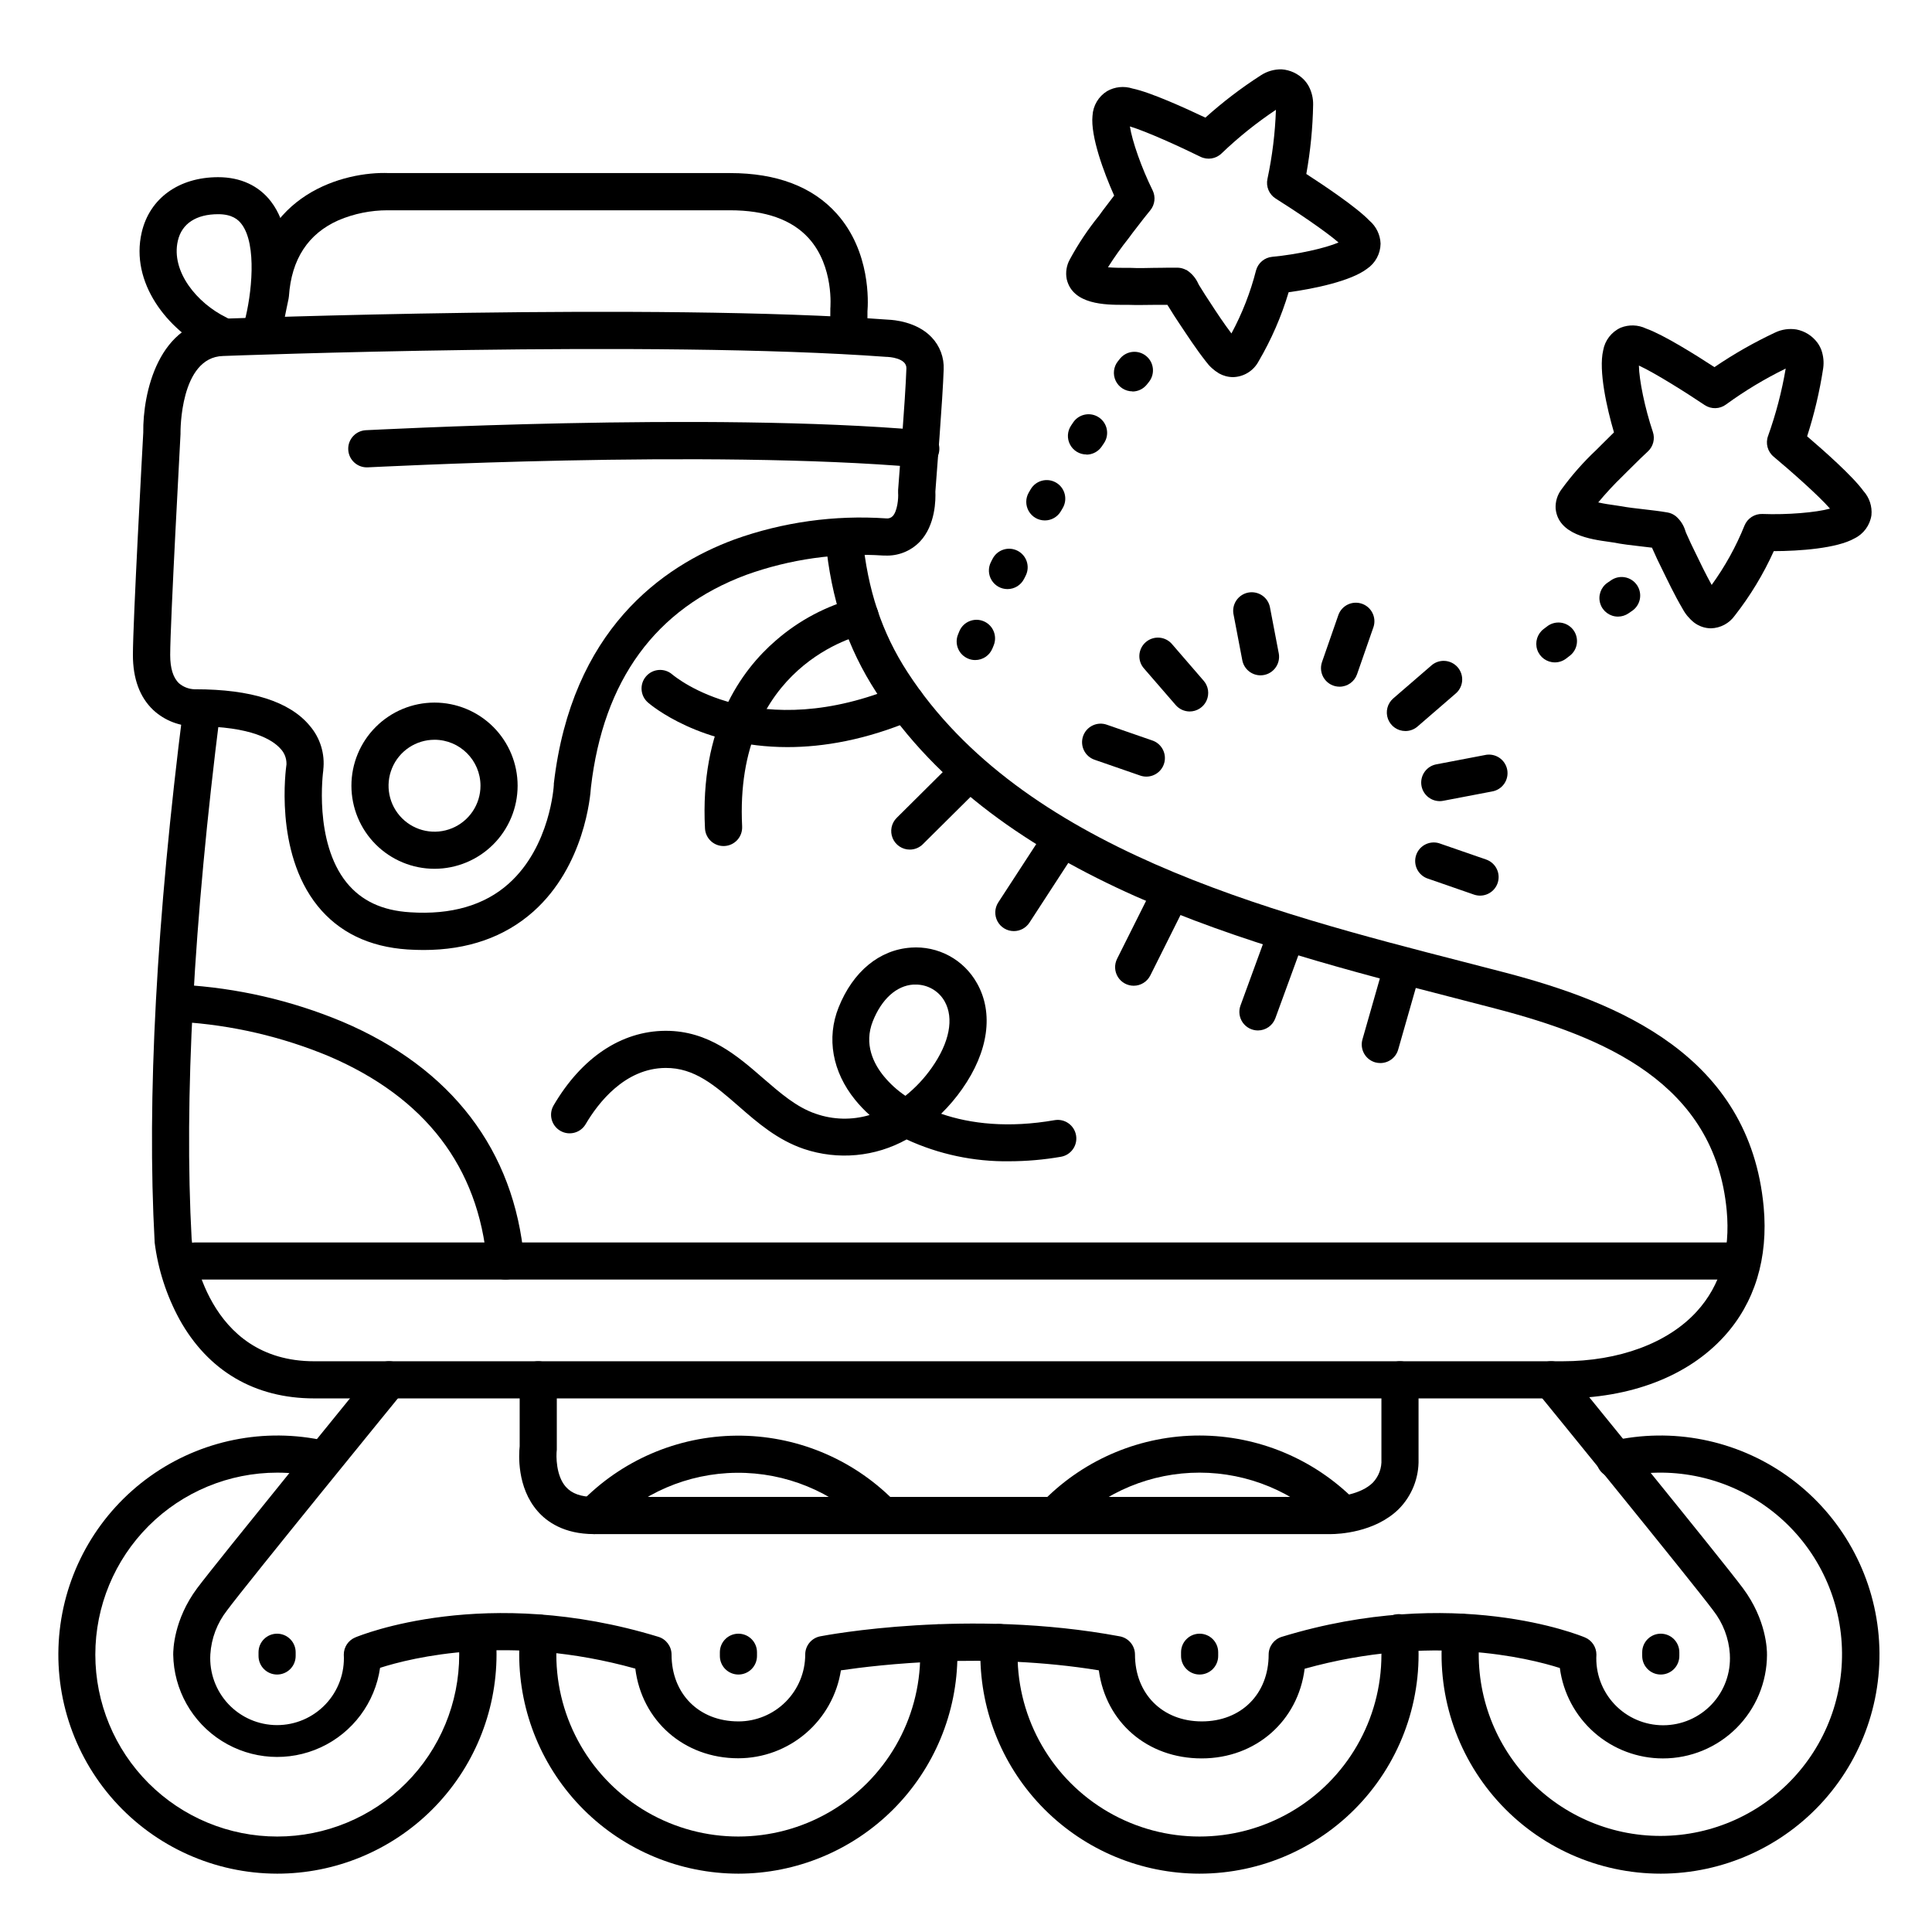
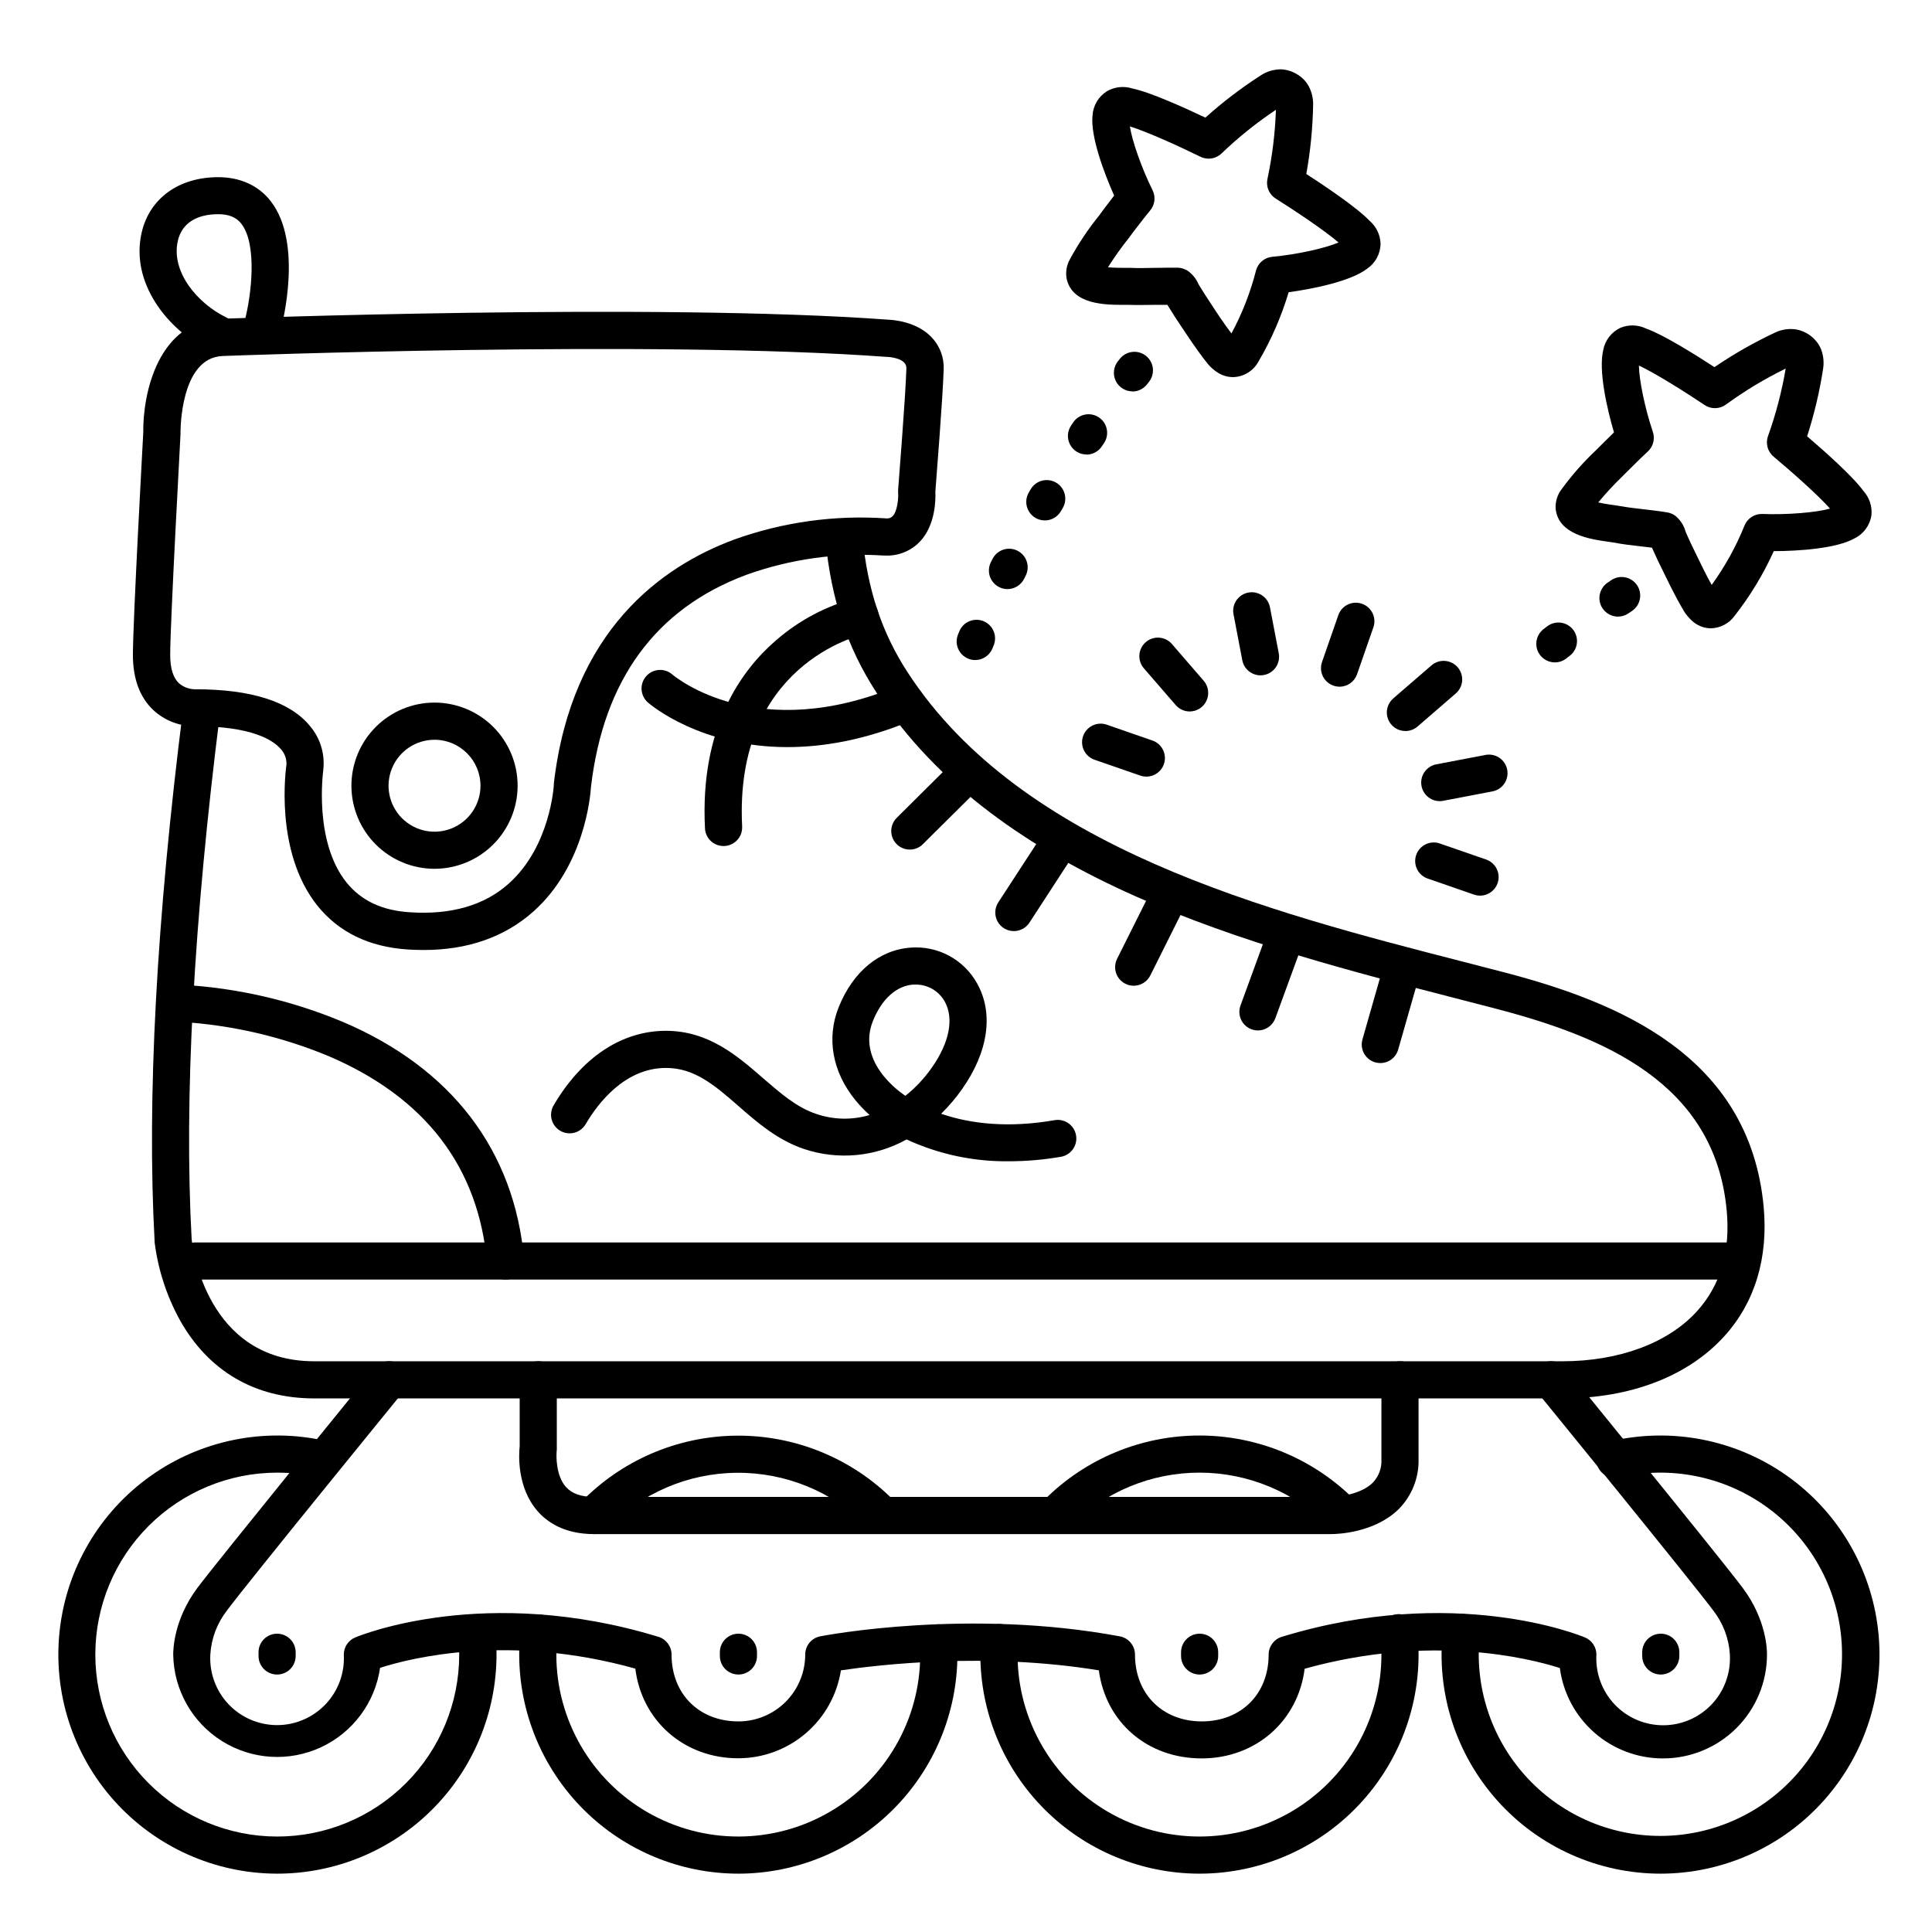
<svg xmlns="http://www.w3.org/2000/svg" fill="#000000" width="800px" height="800px" version="1.1" viewBox="144 144 512 512">
  <g>
    <path d="m470.75 243.94c-1.301-0.008-2.574-0.348-3.703-0.984-1.371-0.82-2.562-1.906-3.5-3.199-2.637-3.356-4.922-6.887-7.144-10.215l-1.23-1.871c-0.305-0.461-0.621-0.984-0.934-1.496-0.316-0.512-0.492-0.816-0.738-1.18l-0.129-0.207h-3.277c-2.262 0-4.606 0.098-7.027 0h-1.277c-4.723 0-13.531 0-15.105-6.828-0.352-1.809-0.043-3.684 0.867-5.281 2.211-4.082 4.797-7.949 7.723-11.555l0.984-1.359c1.121-1.477 2.125-2.785 3-3.938-2.746-6.129-6.277-15.695-5.738-21.145h0.004c0.137-2.68 1.582-5.121 3.867-6.531 2.047-1.164 4.488-1.414 6.731-0.691 4.773 0.984 14.18 5.273 19.316 7.715 4.59-4.125 9.508-7.879 14.699-11.215 1.633-1.07 3.551-1.621 5.504-1.586 2.234 0.156 4.336 1.133 5.902 2.734 0.504 0.531 0.938 1.121 1.289 1.762 0.785 1.492 1.184 3.156 1.16 4.844-0.109 6.168-0.715 12.316-1.809 18.391 4.781 3.09 13.371 8.855 16.727 12.367 1.793 1.527 2.867 3.738 2.953 6.094-0.035 2.676-1.375 5.168-3.594 6.668-4.301 3.277-14.109 5.305-20.773 6.211h0.004c-1.914 6.41-4.594 12.57-7.981 18.34-1.344 2.508-3.93 4.094-6.769 4.156zm1.172-9.535m-18.254-19.465h2.481-0.004c0.777 0.027 1.535 0.238 2.215 0.609h0.078c1.383 0.883 2.469 2.152 3.129 3.652 0.07 0.137 0.129 0.254 0.188 0.355 0.266 0.395 0.57 0.906 0.887 1.418 0.316 0.512 0.5 0.816 0.746 1.191l1.238 1.891c1.91 2.953 3.719 5.668 5.719 8.316v-0.008c2.852-5.289 5.043-10.906 6.523-16.727 0.551-1.977 2.269-3.402 4.312-3.582 6.543-0.609 14.012-2.273 17.543-3.789-3.484-3.051-11.691-8.531-16.648-11.641-1.762-1.109-2.637-3.203-2.184-5.234 1.281-6.019 2.031-12.141 2.242-18.293-5.121 3.414-9.93 7.273-14.375 11.531-1.492 1.473-3.75 1.84-5.629 0.914-5.246-2.59-14.23-6.691-18.695-8.039 0.57 3.797 3.09 11.031 6.012 16.914v0.004c0.863 1.746 0.617 3.836-0.629 5.332-0.766 0.934-2.215 2.727-4.703 6.004l-1.016 1.375c-1.961 2.465-3.789 5.035-5.473 7.695 1.555 0.148 3.394 0.156 4.211 0.156h1.691c2.086 0.098 4.164 0.059 6.356 0 1.285 0.023 2.504-0.047 3.785-0.047z" />
    <path d="m597.44 310.51c-1.625-0.008-3.203-0.547-4.496-1.535-1.25-0.992-2.285-2.231-3.039-3.641-2.164-3.672-3.938-7.438-5.719-11.07l-0.984-2.016c-0.246-0.512-0.492-1.055-0.727-1.605s-0.383-0.875-0.582-1.277c0-0.07-0.07-0.148-0.098-0.227-1.062-0.137-2.137-0.254-3.246-0.383-2.254-0.254-4.586-0.523-6.965-0.984-0.324-0.059-0.758-0.117-1.258-0.188-4.684-0.648-13.402-1.859-14.062-8.789l-0.004 0.004c-0.105-1.844 0.449-3.66 1.566-5.129 2.734-3.754 5.812-7.242 9.199-10.422l1.211-1.211c1.312-1.312 2.473-2.465 3.484-3.453-1.898-6.434-4.121-16.395-2.863-21.719l-0.004 0.004c0.461-2.641 2.184-4.887 4.617-6.012 2.188-0.887 4.644-0.809 6.769 0.215 4.594 1.613 13.344 7.113 18.105 10.223 5.102-3.473 10.473-6.535 16.059-9.16 1.762-0.844 3.738-1.133 5.668-0.824 2.223 0.43 4.199 1.676 5.551 3.492 0.43 0.59 0.781 1.234 1.043 1.918 0.566 1.574 0.734 3.266 0.492 4.922-0.934 6.098-2.356 12.113-4.25 17.984 4.328 3.699 12.074 10.539 14.926 14.496 1.582 1.746 2.348 4.082 2.117 6.426-0.395 2.648-2.062 4.938-4.469 6.121-4.695 2.676-14.691 3.375-21.41 3.387v-0.004c-2.754 6.102-6.231 11.844-10.355 17.113-1.453 2.035-3.777 3.273-6.277 3.344zm1.465-9.359m-31.359-24.008c1.516 0.355 3.344 0.609 4.152 0.719 0.809 0.109 1.25 0.176 1.672 0.254 2.055 0.375 4.121 0.609 6.309 0.855 1.969 0.234 4.074 0.461 6.188 0.828h0.004c0.781 0.129 1.516 0.445 2.144 0.926l0.07 0.051c1.242 1.051 2.141 2.449 2.586 4.016l0.137 0.375c0.207 0.422 0.453 0.984 0.688 1.523 0.234 0.543 0.383 0.875 0.582 1.277l0.984 2.035c1.496 3.129 2.953 6.109 4.547 9.004v0.004c3.535-4.875 6.461-10.16 8.707-15.746 0.785-1.918 2.684-3.141 4.754-3.059 6.562 0.254 14.199-0.383 17.898-1.418-3.039-3.492-10.449-10.016-14.945-13.777-1.609-1.34-2.191-3.551-1.457-5.508 2.074-5.797 3.633-11.762 4.664-17.832-5.531 2.703-10.816 5.883-15.793 9.508-1.672 1.258-3.957 1.32-5.695 0.156-4.852-3.266-13.207-8.531-17.418-10.461 0.059 3.848 1.594 11.344 3.699 17.574 0.621 1.844 0.102 3.879-1.328 5.195-0.895 0.816-2.559 2.402-5.461 5.312l-1.242 1.242c-2.273 2.195-4.422 4.516-6.445 6.945z" />
    <path d="m217.43 640.54c-16.5-0.027-32.215-7.074-43.207-19.379-10.996-12.309-16.23-28.711-14.402-45.113 1.828-16.398 10.551-31.246 23.984-40.832 13.438-9.582 30.316-12.992 46.418-9.383 1.32 0.238 2.488 1.004 3.231 2.121 0.742 1.113 0.996 2.488 0.703 3.797-0.289 1.309-1.105 2.441-2.254 3.137-1.148 0.695-2.531 0.891-3.824 0.539-3.481-0.77-7.035-1.16-10.598-1.16-12.789 0-25.051 5.078-34.094 14.121-9.043 9.043-14.125 21.309-14.125 34.094 0 12.789 5.082 25.055 14.125 34.094 9.043 9.043 21.305 14.125 34.094 14.125 12.785 0 25.051-5.082 34.094-14.125 9.043-9.039 14.121-21.305 14.121-34.094 0-1.594-0.078-3.199-0.227-4.773v0.004c-0.27-2.719 1.711-5.141 4.43-5.414 2.715-0.27 5.141 1.711 5.41 4.43 0.188 1.891 0.277 3.816 0.277 5.738v-0.004c-0.016 15.414-6.148 30.191-17.055 41.082-10.902 10.891-25.688 17.004-41.102 16.996z" />
    <path d="m496.7 550.55h-195.3c-7.961 0-12.516-3.297-14.926-6.07-5.531-6.328-4.981-15.086-4.754-17.199v-17.617c0-2.715 2.203-4.918 4.922-4.918 2.715 0 4.918 2.203 4.918 4.918v17.852c0.016 0.223 0.016 0.445 0 0.668-0.215 1.711-0.215 6.887 2.383 9.84 1.594 1.801 4.043 2.676 7.5 2.676h195.12c2.125 0 8.059-0.629 11.238-3.769l-0.004 0.004c1.59-1.664 2.422-3.914 2.293-6.211v-21.059c0-2.715 2.203-4.918 4.922-4.918 2.715 0 4.918 2.203 4.918 4.918v21.02c0.129 4.949-1.773 9.734-5.262 13.246-6.359 6.246-16.051 6.621-17.961 6.621z" />
    <path d="m584.67 610c-6.684-0.004-13.137-2.438-18.156-6.844-5.023-4.41-8.27-10.492-9.141-17.117-8.285-2.637-34.281-9.102-67.629 0.195-1.73 13.777-12.879 23.762-27.297 23.762-14.414 0-25.406-9.594-27.246-23.34-29.855-4.871-58.449-1.457-68.348 0l-0.004 0.004c-1.012 6.488-4.309 12.398-9.297 16.672-4.988 4.273-11.336 6.625-17.902 6.629-14.414 0-25.586-9.977-27.285-23.762-33.457-9.348-59.375-2.863-67.641-0.207-1.332 9.227-7.238 17.156-15.699 21.07-8.465 3.918-18.332 3.285-26.227-1.676-7.898-4.957-12.746-13.574-12.895-22.898 0-1.219 0.109-9.211 6.356-17.613 5.582-7.441 45.316-56.246 47.039-58.324 1.715-2.106 4.816-2.418 6.922-0.703 2.106 1.719 2.422 4.816 0.703 6.922-0.414 0.5-41.328 50.676-46.762 58.008h0.004c-2.617 3.34-4.156 7.391-4.422 11.621-0.289 4.867 1.438 9.637 4.773 13.191 3.34 3.551 7.996 5.57 12.871 5.582 4.871 0.012 9.535-1.988 12.891-5.527 3.356-3.535 5.102-8.301 4.832-13.168 0-1.98 1.191-3.769 3.019-4.535 1.387-0.582 34.637-14.141 80.355-0.168 2.066 0.633 3.481 2.543 3.484 4.703 0 10.41 7.273 17.711 17.711 17.711v0.004c4.695 0 9.203-1.867 12.523-5.188 3.32-3.324 5.188-7.828 5.188-12.527-0.004-2.34 1.641-4.363 3.938-4.828 1.594-0.305 39.359-7.469 79.438 0 2.324 0.434 4.012 2.465 4.016 4.828 0 10.41 7.273 17.711 17.711 17.711 10.441 0 17.711-7.273 17.711-17.711 0.004-2.16 1.414-4.07 3.484-4.703 45.715-13.973 78.965-0.414 80.355 0.168 1.828 0.766 3.019 2.555 3.019 4.535-0.281 4.867 1.457 9.637 4.801 13.18 3.348 3.547 8.008 5.555 12.883 5.555s9.535-2.008 12.879-5.555c3.348-3.543 5.082-8.312 4.801-13.18v-0.129 0.004c-0.273-4.215-1.812-8.25-4.418-11.574-5.441-7.332-46.348-57.504-46.762-58.008h0.004c-1.719-2.106-1.402-5.203 0.703-6.922 2.106-1.715 5.207-1.402 6.922 0.703 1.684 2.078 41.457 50.852 47.035 58.359 6.238 8.395 6.375 16.375 6.356 17.613l0.004 0.004c-0.023 7.301-2.941 14.297-8.117 19.449-5.176 5.152-12.184 8.035-19.484 8.023z" />
-     <path d="m368.88 237.64h-0.137c-2.715-0.074-4.856-2.332-4.785-5.047 0.059-2.215 0.09-4.281 0.09-6.297-0.008-0.176-0.008-0.355 0-0.531 0-0.098 1.043-11.141-5.727-18.629-4.449-4.922-11.473-7.41-20.871-7.41h-90.715c-4.477-0.004-8.906 0.891-13.027 2.641-8.059 3.562-12.477 10.332-13.137 20.121-0.02 0.23-0.051 0.461-0.098 0.688 0 0-0.809 3.769-2.098 10.32v0.004c-0.57 2.617-3.129 4.301-5.758 3.781-2.629-0.516-4.359-3.043-3.894-5.68 1.094-5.578 1.832-9.074 2.055-10.137 1.969-26.074 24.492-32.07 36.281-31.598h90.422c12.348 0 21.855 3.609 28.25 10.746 9.043 10.086 8.344 23.617 8.156 25.891 0 2.035 0 4.113-0.09 6.336-0.062 2.672-2.246 4.805-4.918 4.801z" />
    <path d="m558.06 514.59h-330.79c-15.742 0-28.133-7.262-35.73-20.988h0.004c-3.441-6.32-5.668-13.23-6.566-20.371v-0.188c-2.078-37.777 0.473-85.363 7.586-141.44l0.004 0.004c0.152-1.305 0.82-2.488 1.855-3.297 1.035-0.809 2.348-1.168 3.648-1.004 1.301 0.168 2.481 0.844 3.281 1.883 0.801 1.043 1.148 2.356 0.973 3.656-6.996 55.438-9.574 102.39-7.535 139.54 0.227 2.137 3.938 32.363 32.473 32.363h330.8c14.988 0 27.965-4.812 35.602-13.195 6.277-6.887 8.945-15.891 7.93-26.773-3.141-33.84-32.68-46.012-61.156-53.461-3.562-0.93-7.191-1.871-10.895-2.824-53.852-13.887-120.88-31.125-153.27-80.965-7.723-11.875-12.016-24.699-13.492-40.344h0.004c-0.172-1.324 0.203-2.66 1.035-3.699 0.832-1.043 2.051-1.703 3.379-1.828s2.652 0.293 3.664 1.16c1.012 0.867 1.629 2.109 1.711 3.441 1.328 14.004 5.125 25.418 11.957 35.918 30.297 46.582 95.27 63.34 147.47 76.754 3.715 0.953 7.356 1.891 10.922 2.824 29.922 7.871 64.738 21.953 68.469 62.07 1.258 13.57-2.363 25.438-10.461 34.32-9.645 10.617-24.867 16.441-42.875 16.441z" />
    <path d="m605.12 483.1h-409.35c-2.715 0-4.918-2.203-4.918-4.922 0-2.715 2.203-4.918 4.918-4.918h409.35c2.715 0 4.918 2.203 4.918 4.918 0 2.719-2.203 4.922-4.918 4.922z" />
    <path d="m259.16 374.24c-5.84 0-11.441-2.316-15.574-6.445-4.133-4.129-6.453-9.734-6.457-15.574 0-5.844 2.32-11.445 6.453-15.574 4.129-4.133 9.73-6.453 15.574-6.453 5.84 0.004 11.441 2.324 15.574 6.457 4.129 4.133 6.445 9.734 6.445 15.578-0.008 5.836-2.332 11.43-6.457 15.555s-9.723 6.449-15.559 6.457zm0-34.195c-4.926-0.004-9.371 2.961-11.258 7.512-1.891 4.555-0.852 9.793 2.633 13.281 3.484 3.484 8.723 4.531 13.277 2.644 4.551-1.883 7.523-6.328 7.523-11.254-0.008-6.723-5.453-12.172-12.176-12.184z" />
    <path d="m256.25 395.76c-1.379 0-2.785-0.051-4.223-0.137-10.215-0.68-18.254-4.574-23.891-11.59-11.539-14.359-8.344-36.531-8.215-37.465 0.004-0.035 0.004-0.07 0-0.109 0.023-1.527-0.562-3-1.633-4.09-1.969-2.195-7.457-5.902-22.453-5.902l-0.004-0.004c-4.144 0.062-8.16-1.477-11.207-4.289-3.582-3.387-5.402-8.305-5.402-14.613 0-8.777 2.539-55.152 2.746-58.922-0.148-10.332 3.938-29.668 20.754-30.168 1.102 0 114.91-4.301 176.8 0.254 1.23 0.051 7.438 0.5 11.367 4.656 2.188 2.293 3.344 5.383 3.195 8.551-0.234 7.477-1.969 29.246-2.203 32.363 0.09 1.969 0.09 8.855-4.121 13.266l-0.004-0.004c-2.418 2.516-5.812 3.852-9.297 3.664-0.129 0.008-0.258 0.008-0.383 0-12.332-0.801-24.695 0.945-36.32 5.125-24.012 8.945-37.855 27.887-41.152 56.305-0.137 2.234-1.672 20.793-15.242 32.906-7.625 6.777-17.395 10.203-29.117 10.203zm-26.566-47.703c-0.07 0.5-2.59 18.98 6.168 29.836 3.938 4.832 9.406 7.418 16.848 7.871 10.824 0.719 19.68-1.832 26.098-7.578 11.078-9.879 11.973-26.027 11.973-26.195-0.008-0.109-0.008-0.223 0-0.332 4.715-40.602 28.613-57.582 47.844-64.688v-0.004c12.871-4.617 26.562-6.519 40.207-5.59 0.645 0.094 1.293-0.125 1.75-0.59 1.238-1.301 1.555-4.703 1.438-6.148-0.02-0.262-0.02-0.523 0-0.789 0-0.246 1.969-24.602 2.195-32.234 0.09-2.812-4.859-3.031-5.066-3.039h-0.215c-61.332-4.527-174.7-0.285-175.84-0.234-11.434 0.336-11.246 20.133-11.246 20.328v0.355c0 0.5-2.734 49.879-2.734 58.566 0 3.492 0.777 6.012 2.32 7.469h-0.008c1.141 0.98 2.582 1.543 4.086 1.602h0.277c14.762 0 24.973 3.246 30.289 9.645h-0.004c2.801 3.234 4.109 7.5 3.602 11.75z" />
-     <path d="m387.8 267.85h-0.434c-55.645-4.832-144.99 0-145.89 0-2.719 0.145-5.039-1.938-5.188-4.656-0.145-2.715 1.938-5.039 4.656-5.184 0.906 0 90.941-4.922 147.28 0h-0.004c2.719 0.117 4.828 2.414 4.711 5.129-0.117 2.719-2.414 4.828-5.133 4.711z" />
    <path d="m277.98 483.1c-2.551 0.012-4.688-1.934-4.918-4.477-2.262-25.379-16.375-43.789-41.949-54.73-12.473-5.188-25.727-8.258-39.211-9.082-2.719-0.074-4.859-2.336-4.789-5.055 0.074-2.715 2.336-4.859 5.055-4.785 14.641 0.828 29.035 4.137 42.566 9.789 28.918 12.281 45.57 34.074 48.156 62.977 0.121 1.301-0.285 2.594-1.121 3.594-0.836 1.004-2.035 1.633-3.336 1.75z" />
    <path d="m335.75 368.21c-2.621 0.004-4.785-2.047-4.922-4.664-1.379-26.648 9.496-41.828 18.852-49.879h0.004c6.109-5.305 13.355-9.137 21.184-11.188 2.66-0.574 5.277 1.117 5.852 3.773 0.574 2.656-1.117 5.277-3.773 5.848-1.465 0.324-34.441 8.207-32.273 50.934h-0.004c0.066 1.305-0.387 2.582-1.262 3.551s-2.098 1.551-3.402 1.617z" />
    <path d="m352.71 341.99c-23.035 0-36.223-11.141-36.988-11.809-2.059-1.777-2.285-4.887-0.508-6.941 1.777-2.059 4.887-2.285 6.941-0.508 0.984 0.809 22.633 18.695 60.102 2.953h0.004c2.496-1.012 5.344 0.172 6.383 2.652 1.043 2.484-0.105 5.348-2.574 6.418-12.637 5.336-23.855 7.234-33.359 7.234z" />
    <path d="m201.8 237.47c-0.746-0.008-1.484-0.176-2.156-0.504-11.316-5.531-21.176-18.086-18.094-31.359 2.086-9.043 9.84-14.652 20.27-14.652 5.902 0 10.766 2.234 14.004 6.465 8.453 11.031 3.102 32.109 2.461 34.441h-0.004c-0.703 2.625-3.406 4.18-6.031 3.473-2.625-0.707-4.18-3.406-3.473-6.031 1.918-7.144 3.394-20.508-0.766-25.93-0.855-1.121-2.43-2.609-6.188-2.609-5.844 0-9.645 2.5-10.688 7.027-1.902 8.195 5.172 16.602 12.828 20.328 2.066 1.004 3.168 3.301 2.648 5.539-0.516 2.238-2.516 3.82-4.812 3.812z" />
    <path d="m339.65 640.54c-15.391-0.02-30.148-6.141-41.031-17.027-10.883-10.883-17.004-25.637-17.023-41.031 0-2.074 0.109-4.152 0.324-6.219 0.137-1.297 0.785-2.488 1.805-3.309 1.016-0.82 2.312-1.203 3.613-1.062 2.703 0.285 4.66 2.711 4.375 5.414-0.188 1.719-0.281 3.449-0.277 5.176 0 17.227 9.191 33.145 24.109 41.758s33.297 8.613 48.215 0c14.918-8.613 24.109-24.531 24.109-41.758 0-0.934 0-1.879-0.078-2.812h-0.004c-0.152-2.719 1.926-5.047 4.641-5.199 2.719-0.156 5.047 1.922 5.203 4.637 0.07 1.113 0.098 2.254 0.098 3.375-0.02 15.398-6.144 30.156-17.031 41.039-10.891 10.887-25.652 17.004-41.047 17.02z" />
    <path d="m301.4 550.55c-1.973 0-3.758-1.18-4.527-2.996-0.773-1.816-0.387-3.918 0.984-5.34 10.816-11.215 25.684-17.609 41.266-17.75 15.578-0.141 30.562 5.984 41.578 17.004 1.863 1.93 1.836 5-0.062 6.898-1.895 1.895-4.965 1.922-6.894 0.059-9.148-9.152-21.594-14.238-34.531-14.121-12.938 0.113-25.289 5.426-34.27 14.742-0.93 0.961-2.207 1.504-3.543 1.504z" />
    <path d="m461.86 640.54c-15.391-0.02-30.148-6.141-41.031-17.027-10.883-10.883-17.008-25.637-17.027-41.031 0-1.152 0-2.32 0.109-3.473 0.16-2.715 2.492-4.789 5.211-4.629s4.789 2.492 4.629 5.211c-0.059 0.984-0.09 1.969-0.09 2.894l0.004-0.004c0 17.227 9.188 33.145 24.105 41.758 14.918 8.613 33.301 8.613 48.219 0 14.918-8.613 24.105-24.531 24.105-41.758 0-1.715-0.086-3.43-0.266-5.137-0.18-1.316 0.184-2.652 1.004-3.699 0.82-1.047 2.031-1.719 3.356-1.859 1.324-0.141 2.648 0.262 3.668 1.117 1.023 0.852 1.656 2.082 1.754 3.41 1.75 16.379-3.539 32.73-14.551 44.98s-26.707 19.246-43.18 19.246z" />
    <path d="m499.53 549.92c-1.312 0-2.57-0.523-3.492-1.457-9.035-9.074-21.309-14.184-34.117-14.199-12.805-0.012-25.09 5.066-34.145 14.121-1.93 1.863-5 1.836-6.898-0.059-1.898-1.898-1.922-4.969-0.059-6.898 10.902-10.902 25.699-17.02 41.117-17 15.418 0.02 30.199 6.168 41.078 17.098 1.402 1.41 1.82 3.523 1.059 5.359-0.762 1.836-2.555 3.035-4.543 3.035z" />
    <path d="m584.09 640.54c-16.516 0-32.25-7.035-43.266-19.344-11.016-12.309-16.266-28.723-14.438-45.141 0.301-2.699 2.731-4.648 5.434-4.348 2.699 0.301 4.648 2.731 4.348 5.434-1.496 13.621 2.883 27.234 12.043 37.43 9.16 10.195 22.23 16.004 35.934 15.965 13.707-0.035 26.746-5.91 35.852-16.156 9.105-10.242 13.414-23.879 11.844-37.492-1.57-13.617-8.871-25.918-20.066-33.82-11.199-7.898-25.234-10.652-38.586-7.57-1.285 0.332-2.652 0.133-3.785-0.555-1.137-0.691-1.945-1.809-2.242-3.102-0.301-1.293-0.062-2.652 0.656-3.769 0.719-1.117 1.855-1.895 3.156-2.16 16.113-3.715 33.047-0.387 46.555 9.156 13.504 9.547 22.301 24.395 24.176 40.824 1.879 16.43-3.34 32.883-14.344 45.227-11.004 12.344-26.754 19.406-43.289 19.422z" />
    <path d="m217.43 587.77c-2.715 0-4.918-2.203-4.918-4.918v-0.984c0-2.719 2.203-4.922 4.918-4.922 2.719 0 4.922 2.203 4.922 4.922v0.984c0 1.305-0.52 2.555-1.441 3.477s-2.176 1.441-3.481 1.441z" />
    <path d="m339.69 587.77c-2.715 0-4.918-2.203-4.918-4.918v-0.984c0-2.719 2.203-4.922 4.918-4.922 2.719 0 4.922 2.203 4.922 4.922v0.984c0 1.305-0.52 2.555-1.441 3.477s-2.176 1.441-3.481 1.441z" />
    <path d="m461.91 587.77c-2.715 0-4.918-2.203-4.918-4.918v-0.984c0-2.719 2.203-4.922 4.918-4.922 2.719 0 4.922 2.203 4.922 4.922v0.984c0 1.305-0.52 2.555-1.441 3.477s-2.172 1.441-3.481 1.441z" />
    <path d="m584.12 587.77c-2.719 0-4.918-2.203-4.918-4.918v-0.984c0-2.719 2.199-4.922 4.918-4.922s4.922 2.203 4.922 4.922v0.984c0 1.305-0.52 2.555-1.441 3.477-0.926 0.922-2.176 1.441-3.481 1.441z" />
    <path d="m477.37 417.08c-1.609 0-3.117-0.785-4.039-2.102-0.918-1.316-1.141-3.004-0.586-4.512l7.332-20.062c0.422-1.258 1.336-2.293 2.531-2.867 1.195-0.57 2.57-0.641 3.816-0.184 1.246 0.453 2.258 1.395 2.801 2.602 0.543 1.211 0.574 2.59 0.09 3.824l-7.332 20.062c-0.707 1.941-2.547 3.234-4.613 3.238z" />
    <path d="m444.43 405.23c-1.703-0.004-3.285-0.887-4.18-2.332-0.895-1.449-0.977-3.258-0.219-4.785l9.566-19.121v0.004c0.559-1.207 1.582-2.141 2.836-2.578 1.258-0.441 2.637-0.355 3.828 0.242 1.191 0.594 2.09 1.645 2.492 2.914s0.27 2.648-0.359 3.82l-9.555 19.121v-0.004c-0.836 1.668-2.543 2.723-4.41 2.719z" />
    <path d="m412.68 390.75c-1.809 0-3.469-0.988-4.328-2.578-0.859-1.586-0.781-3.516 0.203-5.031l11.672-17.93v0.004c0.691-1.133 1.816-1.938 3.109-2.231 1.297-0.293 2.656-0.051 3.769 0.676 1.113 0.723 1.883 1.867 2.141 3.168 0.258 1.305-0.02 2.656-0.773 3.75l-11.66 17.93v-0.004c-0.91 1.402-2.465 2.246-4.133 2.246z" />
    <path d="m385.11 369.15c-1.992 0.004-3.793-1.195-4.555-3.039-0.762-1.848-0.336-3.969 1.082-5.371l14.426-14.328c1.93-1.918 5.047-1.906 6.961 0.023 1.918 1.93 1.906 5.047-0.023 6.961l-14.426 14.316v0.004c-0.918 0.914-2.164 1.434-3.465 1.434z" />
    <path d="m509.8 425.72c-0.461 0-0.918-0.062-1.359-0.184-1.254-0.359-2.316-1.203-2.949-2.348-0.633-1.141-0.785-2.488-0.426-3.746l5.422-18.98c0.746-2.613 3.473-4.129 6.086-3.379 2.613 0.746 4.129 3.473 3.379 6.086l-5.422 18.98c-0.602 2.113-2.531 3.574-4.731 3.57z" />
    <path d="m402.44 318.92c-0.633 0.004-1.262-0.121-1.848-0.367-2.516-1.02-3.727-3.887-2.707-6.402l0.383-0.934v-0.004c1.07-2.461 3.914-3.613 6.394-2.586 2.481 1.023 3.68 3.848 2.699 6.348l-0.363 0.887v-0.004c-0.758 1.852-2.559 3.062-4.559 3.062zm8.551-18.805c-1.707 0-3.293-0.883-4.191-2.34-0.898-1.453-0.973-3.269-0.207-4.797l0.453-0.887v0.004c1.234-2.406 4.18-3.367 6.594-2.148 2.414 1.215 3.394 4.152 2.195 6.574l-0.441 0.875-0.004 0.004c-0.832 1.664-2.535 2.715-4.398 2.715zm9.891-18.195c-1.766-0.004-3.394-0.949-4.266-2.484-0.875-1.531-0.863-3.414 0.035-4.934l0.5-0.855c1.383-2.34 4.402-3.117 6.742-1.734 2.34 1.383 3.113 4.402 1.73 6.742l-0.492 0.836c-0.883 1.508-2.5 2.434-4.25 2.43zm11.039-17.477c-1.816 0-3.488-1.004-4.34-2.613-0.855-1.605-0.75-3.555 0.27-5.062l0.562-0.836h-0.004c1.531-2.246 4.594-2.828 6.84-1.297 2.246 1.527 2.828 4.59 1.297 6.836l-0.543 0.797 0.004 0.004c-0.906 1.371-2.438 2.203-4.086 2.211zm12.184-16.727c-1.891-0.004-3.609-1.086-4.43-2.789-0.816-1.703-0.586-3.727 0.594-5.203l0.668-0.828v0.004c1.754-1.992 4.773-2.234 6.82-0.543 2.051 1.688 2.387 4.699 0.766 6.801l-0.57 0.719c-0.93 1.18-2.344 1.871-3.848 1.879z" />
    <path d="m556.05 319.54c-2.117 0-3.996-1.355-4.668-3.363-0.668-2.008 0.023-4.219 1.715-5.492l0.789-0.602v0.004c1.031-0.848 2.363-1.234 3.688-1.082 1.324 0.156 2.527 0.84 3.34 1.898 0.809 1.059 1.152 2.402 0.953 3.723-0.195 1.316-0.922 2.5-2.008 3.273l-0.766 0.59c-0.867 0.68-1.938 1.051-3.043 1.051zm16.727-12.133h0.004c-2.156 0-4.059-1.402-4.699-3.461-0.637-2.059 0.137-4.289 1.914-5.512l0.855-0.582c1.078-0.785 2.434-1.102 3.75-0.867 1.316 0.23 2.481 0.988 3.231 2.098 0.746 1.109 1.008 2.473 0.727 3.781-0.281 1.305-1.082 2.441-2.219 3.148l-0.789 0.543 0.004-0.004c-0.809 0.551-1.758 0.848-2.734 0.855z" />
    <path d="m498.99 325.98c-1.59 0-3.082-0.77-4.004-2.066-0.926-1.301-1.16-2.961-0.641-4.465l4.379-12.586c0.961-2.469 3.699-3.738 6.203-2.867 2.5 0.867 3.867 3.562 3.086 6.094l-4.379 12.586c-0.688 1.977-2.551 3.305-4.644 3.305z" />
    <path d="m536.25 381.35c-0.551 0-1.094-0.09-1.613-0.266l-12.082-4.191h-0.004c-1.285-0.383-2.359-1.277-2.973-2.469-0.613-1.195-0.711-2.59-0.27-3.856 0.438-1.27 1.379-2.305 2.598-2.863 1.219-0.559 2.617-0.598 3.863-0.102l12.082 4.184c2.262 0.789 3.629 3.094 3.231 5.457-0.395 2.363-2.438 4.098-4.832 4.106z" />
    <path d="m525.54 356.31c-2.535-0.008-4.648-1.938-4.887-4.461-0.234-2.523 1.48-4.812 3.969-5.289l12.922-2.469v-0.004c1.297-0.281 2.652-0.027 3.762 0.703 1.105 0.734 1.871 1.883 2.121 3.184 0.246 1.305-0.043 2.656-0.805 3.742-0.762 1.09-1.93 1.82-3.238 2.035l-12.922 2.469c-0.305 0.059-0.613 0.09-0.922 0.09z" />
    <path d="m516.45 337.73c-2.059 0.004-3.902-1.273-4.621-3.203-0.715-1.93-0.156-4.102 1.402-5.445l10.027-8.66c0.98-0.895 2.281-1.359 3.609-1.281 1.324 0.078 2.562 0.691 3.434 1.695 0.867 1.004 1.293 2.316 1.18 3.641-0.113 1.324-0.758 2.543-1.785 3.383l-10.027 8.668v0.004c-0.895 0.773-2.035 1.199-3.219 1.199z" />
    <path d="m478.04 322.97c-2.359-0.008-4.383-1.688-4.82-4.008l-2.301-12.043h-0.004c-0.281-1.297-0.027-2.652 0.703-3.762 0.734-1.105 1.883-1.871 3.184-2.121 1.305-0.246 2.656 0.043 3.742 0.805 1.09 0.758 1.82 1.926 2.035 3.238l2.301 12.043h0.004c0.273 1.441-0.109 2.934-1.047 4.062-0.934 1.133-2.328 1.785-3.797 1.785z" />
    <path d="m459.29 332.55c-1.426-0.004-2.785-0.625-3.719-1.703l-8.344-9.633c-0.895-0.98-1.359-2.281-1.281-3.609 0.078-1.324 0.691-2.562 1.695-3.434 1.004-0.867 2.316-1.293 3.641-1.18 1.324 0.113 2.543 0.758 3.383 1.785l8.324 9.633h0.004c1.258 1.457 1.551 3.512 0.75 5.266-0.801 1.75-2.547 2.871-4.473 2.875z" />
    <path d="m447.8 349.81c-0.543 0-1.086-0.09-1.602-0.266l-12.094-4.191c-1.242-0.418-2.266-1.316-2.844-2.492-0.574-1.18-0.66-2.535-0.23-3.777 0.43-1.238 1.336-2.254 2.516-2.82 1.18-0.57 2.539-0.645 3.773-0.207l12.094 4.191c2.266 0.789 3.629 3.098 3.231 5.465-0.398 2.363-2.445 4.094-4.844 4.098z" />
    <path d="m411.5 451.75c-9.398 0.133-18.711-1.844-27.246-5.785-8.312 4.629-18.188 5.543-27.207 2.519-6.965-2.363-12.223-6.887-17.309-11.344-6.277-5.461-11.68-10.195-19.375-10.125-10.824 0.07-17.91 9.367-21.156 14.898v-0.004c-1.375 2.348-4.391 3.133-6.734 1.758-2.348-1.375-3.133-4.391-1.758-6.734 7.438-12.676 17.938-19.68 29.59-19.758h0.168c11.297 0 18.961 6.652 25.723 12.535 4.566 3.938 8.855 7.715 14.012 9.457v-0.004c4.594 1.605 9.582 1.719 14.246 0.328-1.383-1.234-2.66-2.578-3.828-4.016-6.043-7.438-7.637-16.375-4.387-24.5 3.809-9.516 10.824-15.293 19.207-15.852v-0.004c3.512-0.246 7.019 0.512 10.117 2.188 3.094 1.676 5.648 4.203 7.359 7.277 4.457 7.871 3.031 18.125-3.938 28.004v0.004c-1.648 2.356-3.516 4.551-5.57 6.562 7.773 2.695 17.879 3.828 30.051 1.703h0.004c2.676-0.469 5.227 1.324 5.695 4.004s-1.324 5.231-4.004 5.695c-4.512 0.785-9.082 1.184-13.66 1.191zm-24.855-46.828h-0.602c-4.469 0.297-8.383 3.828-10.727 9.691-2.449 6.129 0.227 11.344 2.953 14.652h0.004c1.633 1.973 3.543 3.703 5.668 5.137 2.684-2.148 5.047-4.668 7.016-7.488 4.676-6.652 5.902-13.039 3.394-17.523-1.562-2.785-4.516-4.496-7.707-4.469z" />
  </g>
</svg>